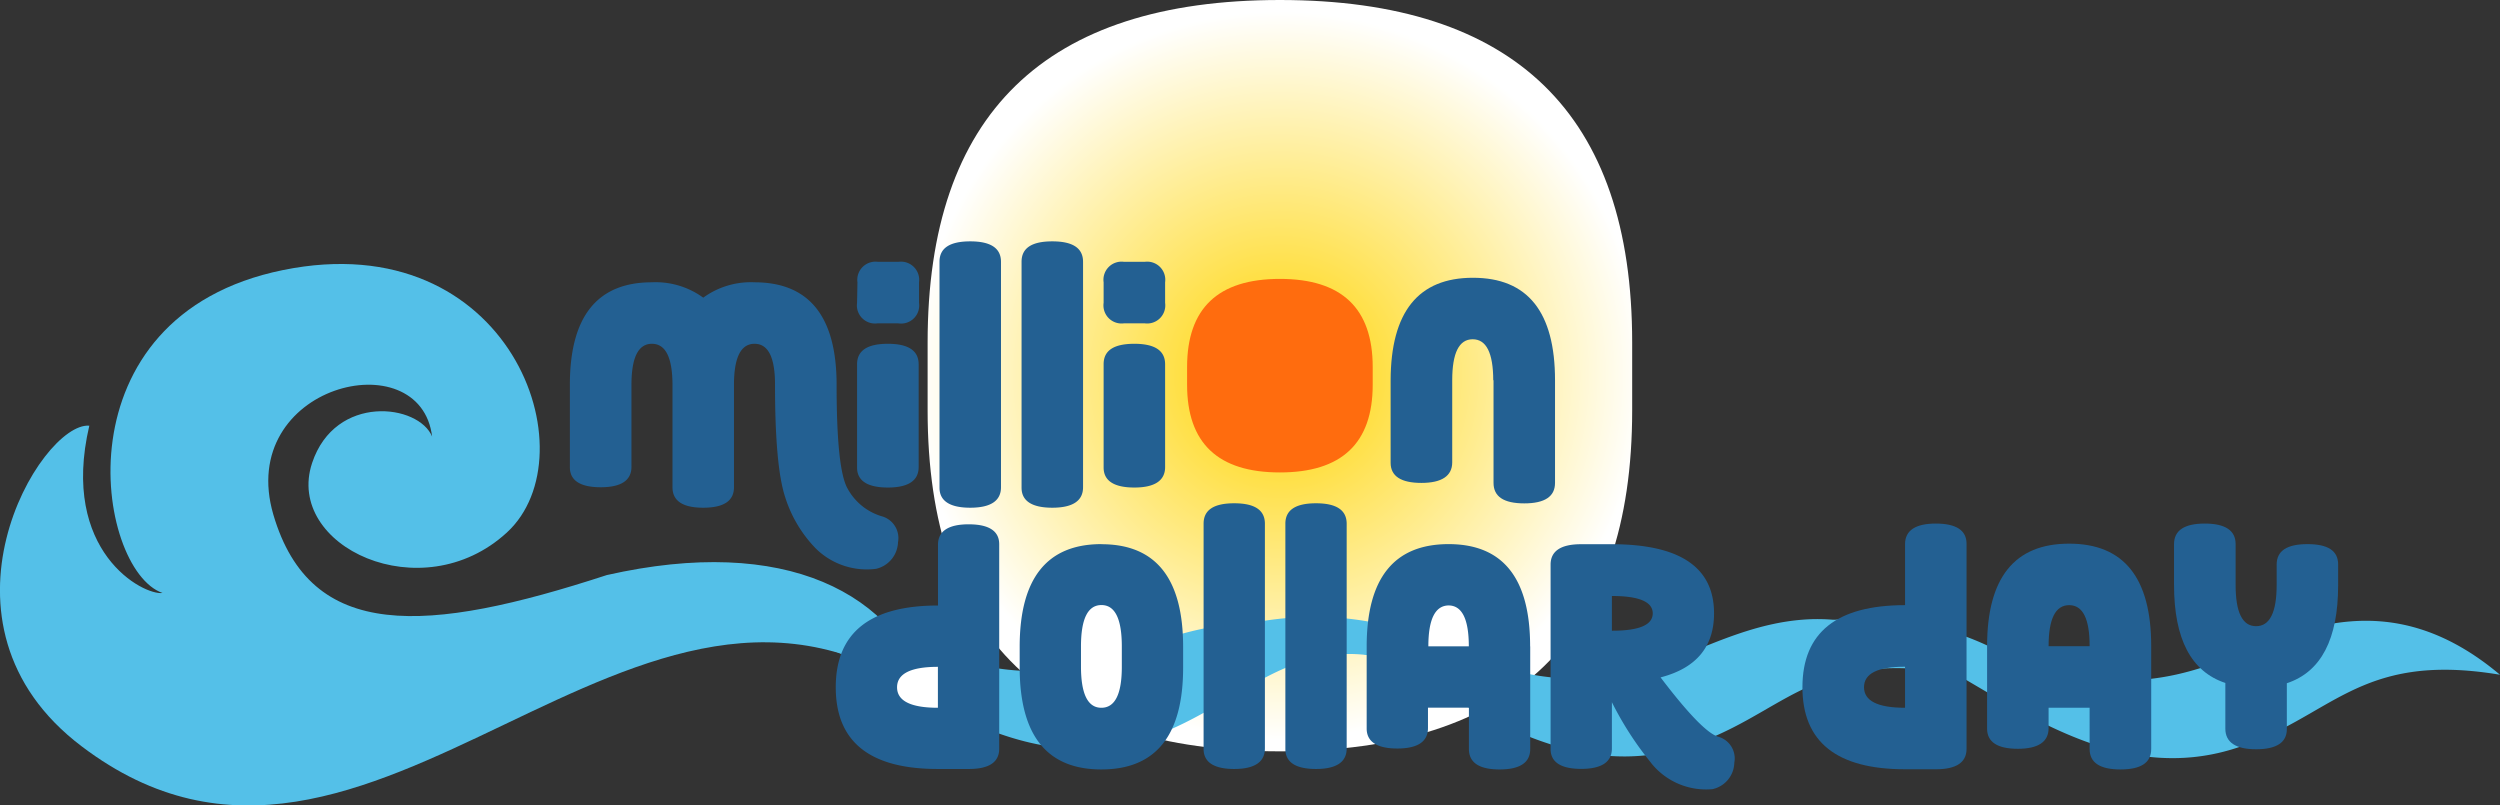
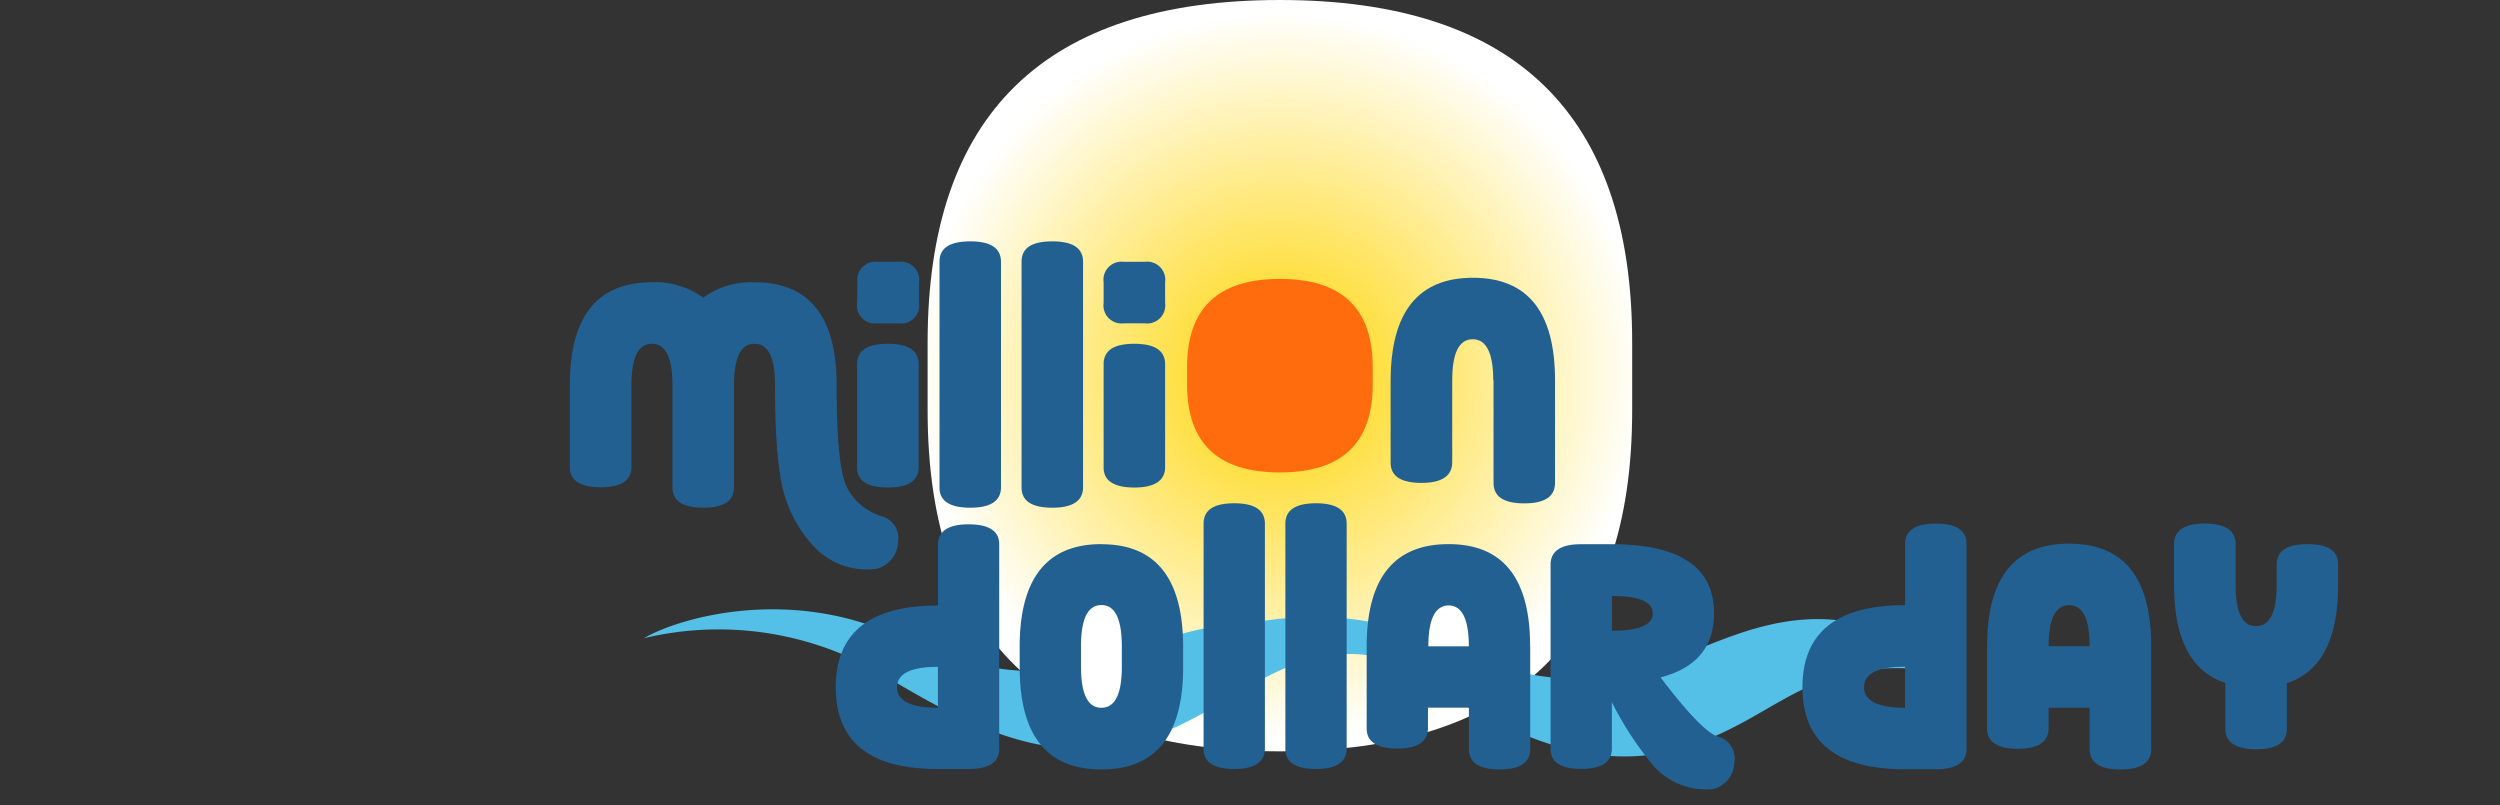
<svg xmlns="http://www.w3.org/2000/svg" id="Layer_1" data-name="Layer 1" viewBox="0 0 265.06 85.39">
  <rect x="0" y="0" width="265.06" height="85.39" fill="#333333" stroke="none" />
  <defs>
    <style>.cls-1{fill:none;}.cls-2{clip-path:url(#clip-path);}.cls-3{fill:#54c0e8;}.cls-4{fill:url(#radial-gradient);}.cls-5{fill:#236092;}.cls-6{fill:#ff6c0e;}.cls-7{fill:#fff;}</style>
    <clipPath id="clip-path" transform="translate(-70.56 -345.59)">
      <rect class="cls-1" x="68" y="343.36" width="269.64" height="89.64" />
    </clipPath>
    <radialGradient id="radial-gradient" cx="206.26" cy="406.58" r="38.61" gradientTransform="matrix(1, 0, 0, -1, 0, 792)" gradientUnits="userSpaceOnUse">
      <stop offset="0" stop-color="#ffd400" />
      <stop offset="1" stop-color="#fff" />
    </radialGradient>
  </defs>
  <title>M$D_WebLogo_short</title>
  <g class="cls-2">
-     <path class="cls-3" d="M254.46,414.23a34,34,0,0,1,24.29,3.29c7.66,4.47,17.37,10.85,28.42,7.53,10.56-3.17,13.22-10.47,28.45-7.92-11.49-9.67-21.22-4.79-28.49-1.88-7.8,3.12-14.76,3.9-26-1.28s-22.84-2-26.7.26" transform="translate(-70.56 -345.59)" />
-   </g>
+     </g>
  <path id="SVGID" class="cls-4" d="M168.91,381.89v7.23q0,36.13,37.35,36.13t37.35-36.13v-7.23q0-36.3-37.35-36.3t-37.35,36.3" transform="translate(-70.56 -345.59)" />
  <g class="cls-2">
-     <path class="cls-3" d="M116.39,391.91c-1.41-3.51-10.29-4.6-12.74,2.77-2.93,8.82,11.61,15.66,20.64,7.38s.37-32.73-23.71-27.84S80.72,406,87.79,408.46c-2,.28-10.9-4.36-7.76-17.74-5.18-.41-18,21-.81,34,30.86,23.42,58.76-28,90-4.92-3.6-11.45-15.41-17.51-34.32-13.24-19.12,6.24-31.39,7.1-35.36-6.41-4-13.73,15.64-18.52,16.84-8.23" transform="translate(-70.56 -345.59)" />
-   </g>
+     </g>
  <g class="cls-2">
    <path class="cls-3" d="M138.86,413.25a34,34,0,0,1,24.29,3.29c7.66,4.47,17.37,10.85,28.42,7.53,10.56-3.17,16.06-12.46,28.45-7.91-11.76-6.67-21.22-4.8-28.48-1.89-7.81,3.12-14.77,3.9-26-1.28s-22.83-2-26.7.26" transform="translate(-70.56 -345.59)" />
  </g>
  <g class="cls-2">
    <path class="cls-3" d="M196.32,414.05a34,34,0,0,1,24.29,3.29c7.67,4.47,17.38,10.85,28.42,7.53,10.57-3.17,13.22-10.46,28.46-7.91-11.5-9.68-21.22-4.8-28.49-1.89-7.81,3.12-14.77,3.9-26-1.28s-22.84-2-26.71.26" transform="translate(-70.56 -345.59)" />
  </g>
  <g class="cls-2">
    <path class="cls-5" d="M228.91,385.91v10.88c0,1.45,1.08,2.17,3.26,2.17s3.26-.73,3.26-2.17V385.91q0-10.87-8.7-10.87T218,385.91v8.75c0,1.42,1.11,2.13,3.26,2.13s3.27-.73,3.27-2.18v-8.7q0-4.35,2.17-4.35t2.18,4.35" transform="translate(-70.56 -345.59)" />
  </g>
  <g class="cls-2">
    <path class="cls-6" d="M206.26,375.16q-9.84,0-9.84,9.35v1.87q0,9.3,9.84,9.3t9.84-9.3v-1.87q0-9.35-9.84-9.35" transform="translate(-70.56 -345.59)" />
  </g>
  <g class="cls-2">
    <path class="cls-5" d="M187.57,377.7a1.92,1.92,0,0,0,2.17,2.17h2.18a1.92,1.92,0,0,0,2.17-2.17v-2.18a1.92,1.92,0,0,0-2.17-2.17h-2.18a1.92,1.92,0,0,0-2.17,2.17Zm6.52,6.51c0-1.44-1.08-2.17-3.26-2.17s-3.24.71-3.26,2.12v11c0,1.41,1.11,2.12,3.26,2.12s3.26-.73,3.26-2.17Zm-8.7-10.86c0-1.45-1.08-2.17-3.26-2.17s-3.24.71-3.26,2.12v24c0,1.41,1.11,2.12,3.26,2.12s3.26-.72,3.26-2.17Zm-8.7,0c0-1.45-1.09-2.17-3.26-2.17s-3.24.71-3.26,2.12v24c0,1.41,1.11,2.12,3.26,2.12s3.26-.72,3.26-2.17Zm-15.26,4.35a1.92,1.92,0,0,0,2.18,2.17h2.17A1.92,1.92,0,0,0,168,377.7v-2.18a1.93,1.93,0,0,0-2.18-2.17h-2.17a1.93,1.93,0,0,0-2.18,2.17Zm6.53,6.51c0-1.44-1.09-2.17-3.26-2.17s-3.24.71-3.27,2.12v11c0,1.41,1.11,2.12,3.27,2.12s3.26-.73,3.26-2.17Zm-10.88,19.56a7.7,7.7,0,0,0,6.36,2.13,3,3,0,0,0,2.33-2.81,2.4,2.4,0,0,0-1.75-2.77,6.11,6.11,0,0,1-3.67-3.07q-1.09-2.17-1.09-10.86,0-10.86-8.7-10.87a8.59,8.59,0,0,0-5.44,1.63,8.57,8.57,0,0,0-5.44-1.63q-8.7,0-8.7,10.87v8.74c0,1.41,1.11,2.12,3.27,2.12s3.26-.72,3.26-2.17v-8.69q0-4.35,2.17-4.35t2.18,4.35v10.86c0,1.45,1.09,2.17,3.26,2.17s3.26-.72,3.26-2.17V386.39q0-4.35,2.18-4.35t2.17,4.35q0,8.69,1.09,11.95a13.71,13.71,0,0,0,3.26,5.43" transform="translate(-70.56 -345.59)" />
  </g>
  <g class="cls-2">
    <path class="cls-5" d="M298.64,414.1q0-10.87-8.7-10.87t-8.7,10.87v8.75c0,1.42,1.11,2.13,3.26,2.13s3.26-.73,3.26-2.18v-2.17h4.35V425c0,1.45,1.09,2.17,3.27,2.17s3.26-.72,3.26-2.17V414.1Zm-8.7-4.35q2.18,0,2.17,4.35h-4.35q0-4.35,2.18-4.35m-21.75,8.7q0-2.18,4.35-2.17v4.35c-2.9,0-4.35-.73-4.35-2.18m-6.53,0q0,8.7,10.88,8.7h3.29c2.13,0,3.21-.72,3.23-2.12v-21.8c0-1.42-1.11-2.13-3.26-2.13s-3.26.73-3.26,2.18v6.47q-10.87,0-10.88,8.7" transform="translate(-70.56 -345.59)" />
  </g>
  <g class="cls-2">
    <path class="cls-5" d="M301.06,407.63v-4.35c0-1.45,1.09-2.18,3.26-2.18s3.27.73,3.27,2.18v4.35q0,4.35,2.17,4.35t2.18-4.35v-2.18c0-1.45,1.08-2.17,3.26-2.17s3.24.7,3.26,2.12v2.23q0,8.6-5.44,10.4v4.87c0,1.42-1.11,2.13-3.26,2.13s-3.26-.73-3.26-2.18V418q-5.44-1.8-5.44-10.4" transform="translate(-70.56 -345.59)" />
  </g>
-   <polygon class="cls-7" points="101.25 67.47 95.2 69.21 92.32 71.94 95.2 76.69 100.09 77.56 101.25 75.11 101.25 67.47" />
  <polygon class="cls-7" points="112.19 62.87 111.76 74.25 116.94 76.84 120.4 73.53 121.55 68.53 120.4 62.01 116.65 61.29 112.19 62.87" />
  <polygon class="cls-7" points="148.05 70.07 148.77 64.6 152.8 62.44 156.17 63.01 158.85 69.06 153.45 70.65 148.05 70.07" />
  <g class="cls-2">
    <path class="cls-5" d="M245.59,426.45a7.45,7.45,0,0,0,6.53,2.81,2.94,2.94,0,0,0,2.32-2.81,2.39,2.39,0,0,0-1.74-2.76q-1.72-.54-6.08-6.28,5.67-1.47,5.67-6.79,0-7.32-10.83-7.33h-3.28c-2.12,0-3.2.72-3.22,2.12V425c0,1.41,1.11,2.11,3.25,2.11s3.25-.72,3.25-2.16v-4.91a34.39,34.39,0,0,0,4.13,6.4m.2-15.82q0,1.85-4.33,1.84v-3.68c2.89,0,4.33.62,4.33,1.84m-13,3.5q0-10.85-8.66-10.84t-8.67,10.84v8.71c0,1.41,1.11,2.12,3.25,2.12s3.25-.72,3.25-2.17v-2.16h4.34V425c0,1.44,1.08,2.17,3.25,2.17s3.25-.73,3.25-2.17V414.13Zm-8.66-4.34q2.16,0,2.16,4.34H222q0-4.33,2.17-4.34m-10.83-8.66c0-1.45-1.09-2.17-3.25-2.17s-3.23.71-3.25,2.12V425c0,1.41,1.1,2.12,3.25,2.12s3.25-.73,3.25-2.17Zm-8.67,0c0-1.45-1.08-2.17-3.25-2.17s-3.23.71-3.25,2.12V425c0,1.41,1.11,2.12,3.25,2.12s3.25-.73,3.25-2.17Zm-17.33,2.16q-8.67,0-8.67,10.89v2.16q0,10.85,8.67,10.84T196,416.34v-2.16q0-10.89-8.66-10.89m0,6.45q2.16,0,2.16,4.39v2.16q0,4.33-2.16,4.34t-2.17-4.34v-2.16q0-4.39,2.17-4.39m-21.67,8.72c0-1.44,1.45-2.17,4.33-2.17v4.34c-2.88,0-4.33-.73-4.33-2.17m-6.5,0q0,8.67,10.83,8.66h3.29c2.12,0,3.19-.71,3.21-2.11V403.29c0-1.41-1.1-2.11-3.24-2.11s-3.25.72-3.25,2.16v6.45q-10.84,0-10.84,8.67" transform="translate(-70.56 -345.59)" />
  </g>
</svg>